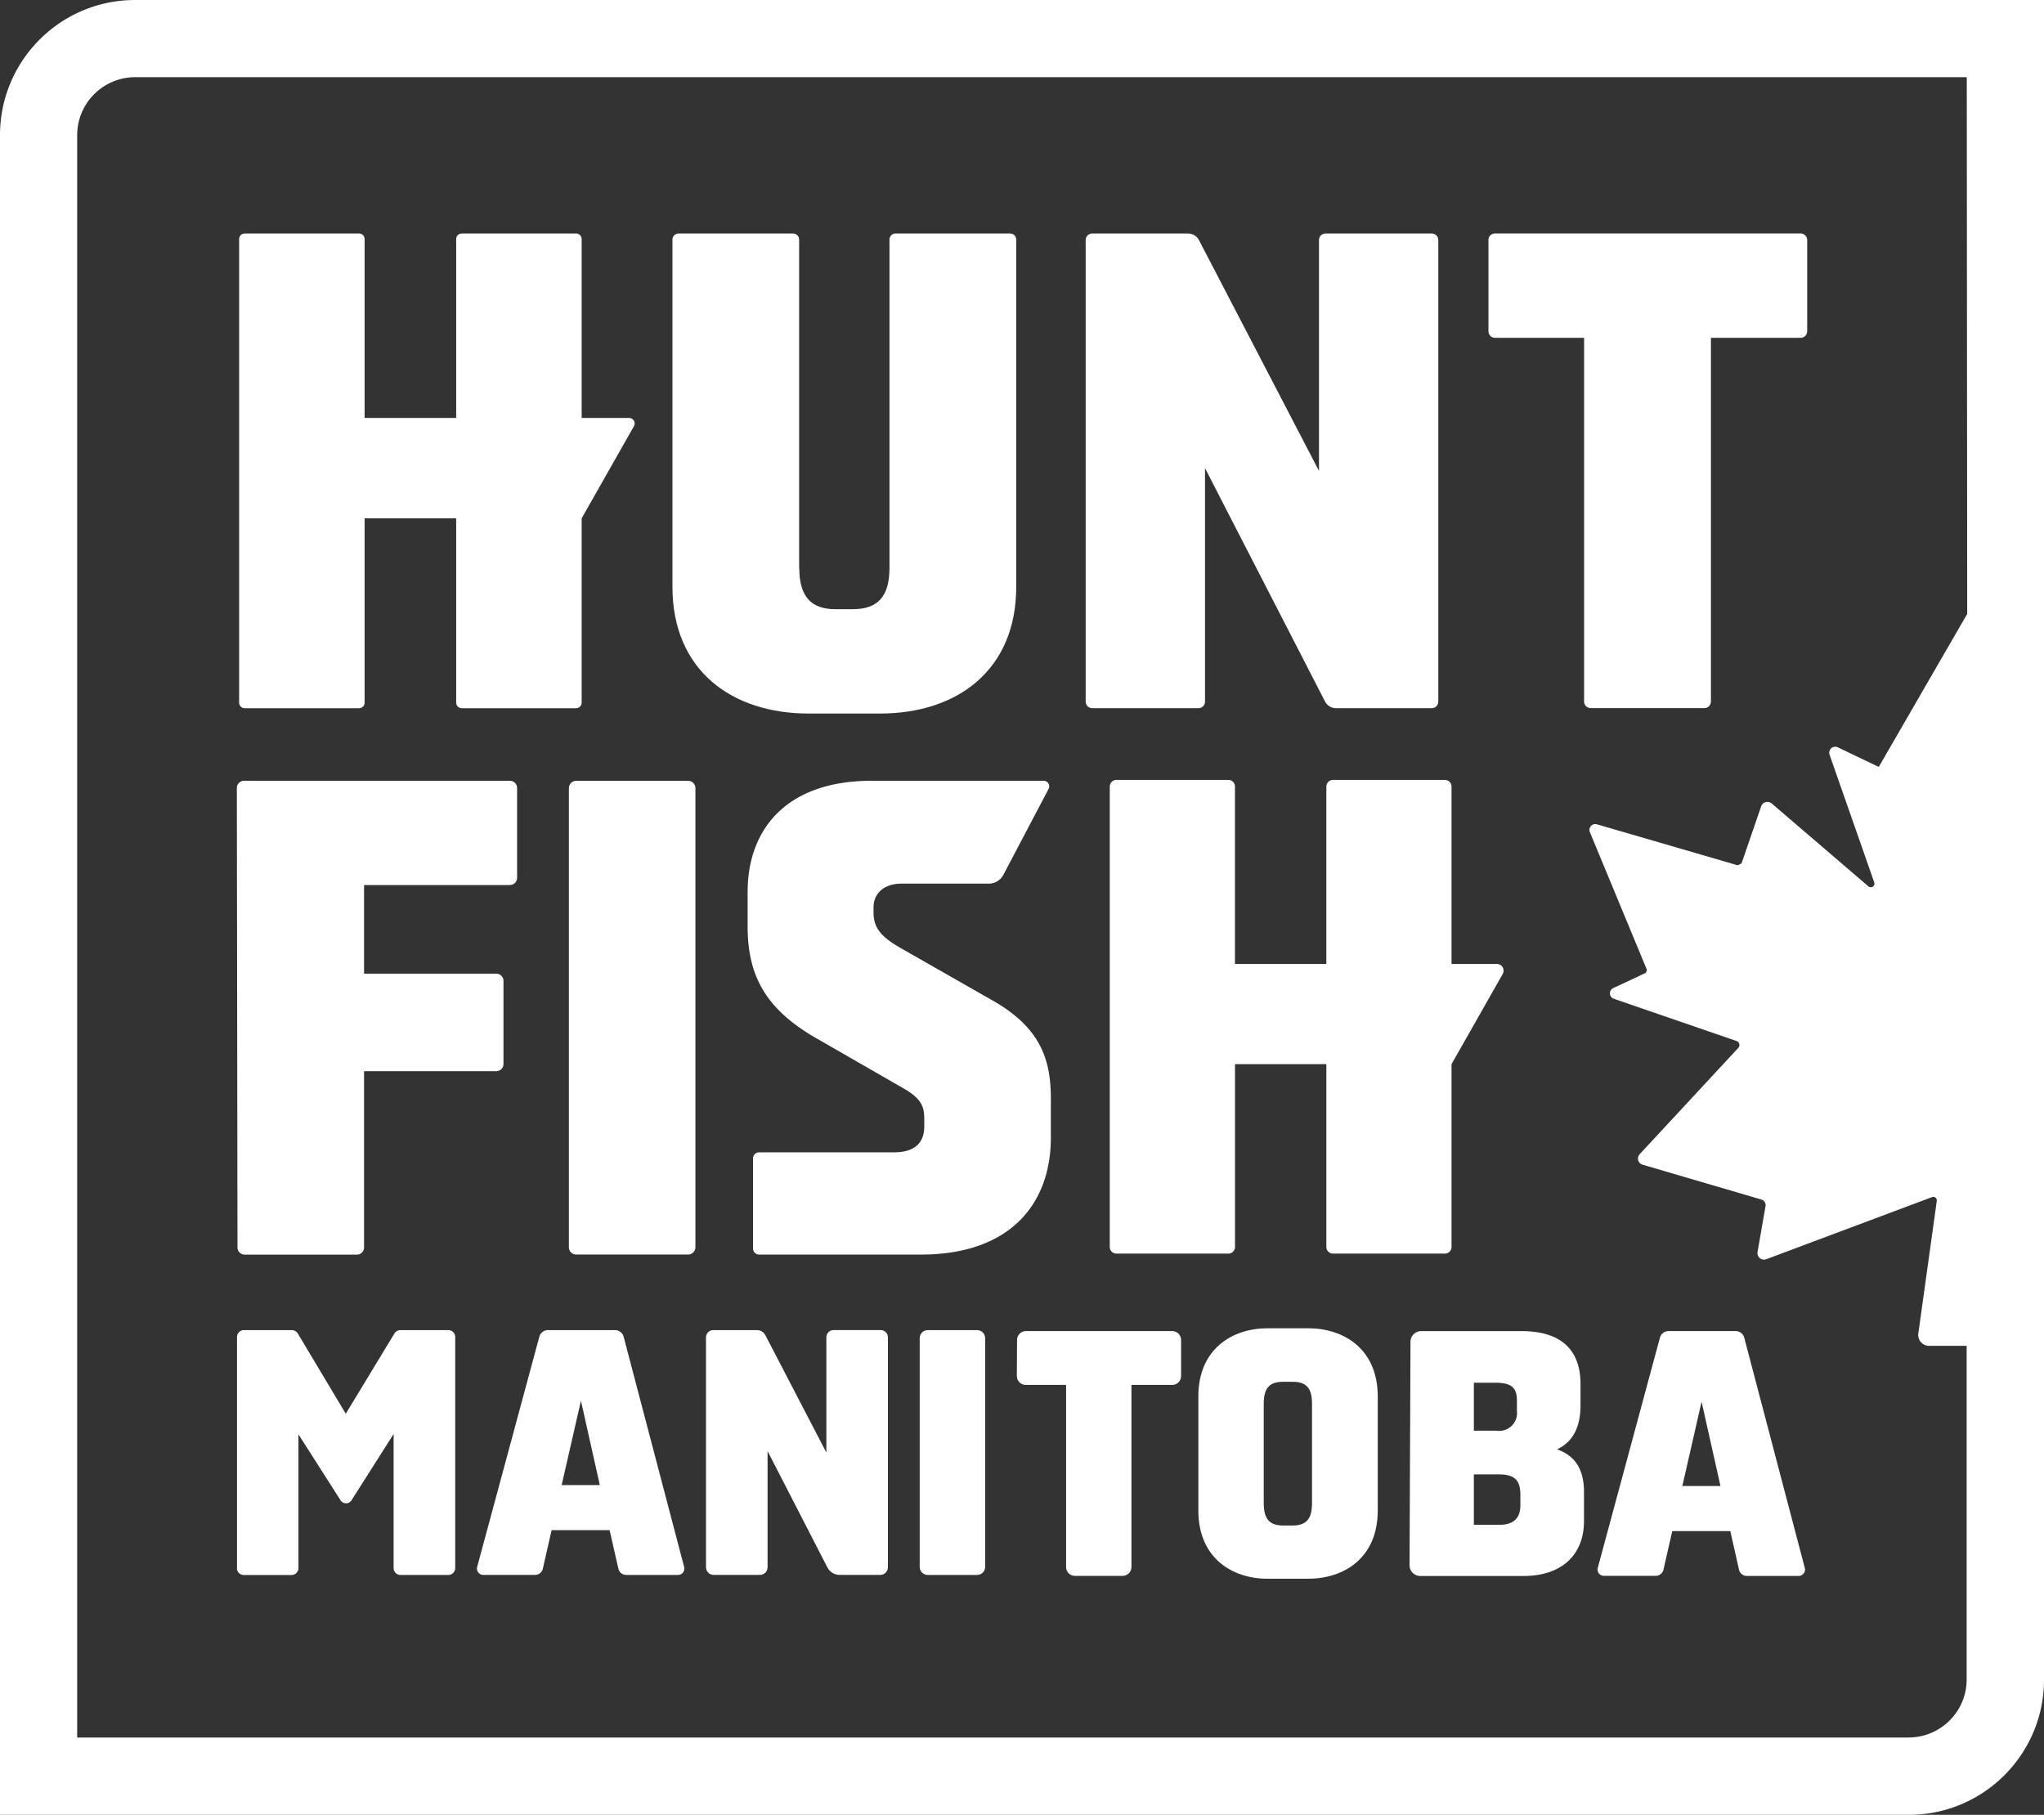
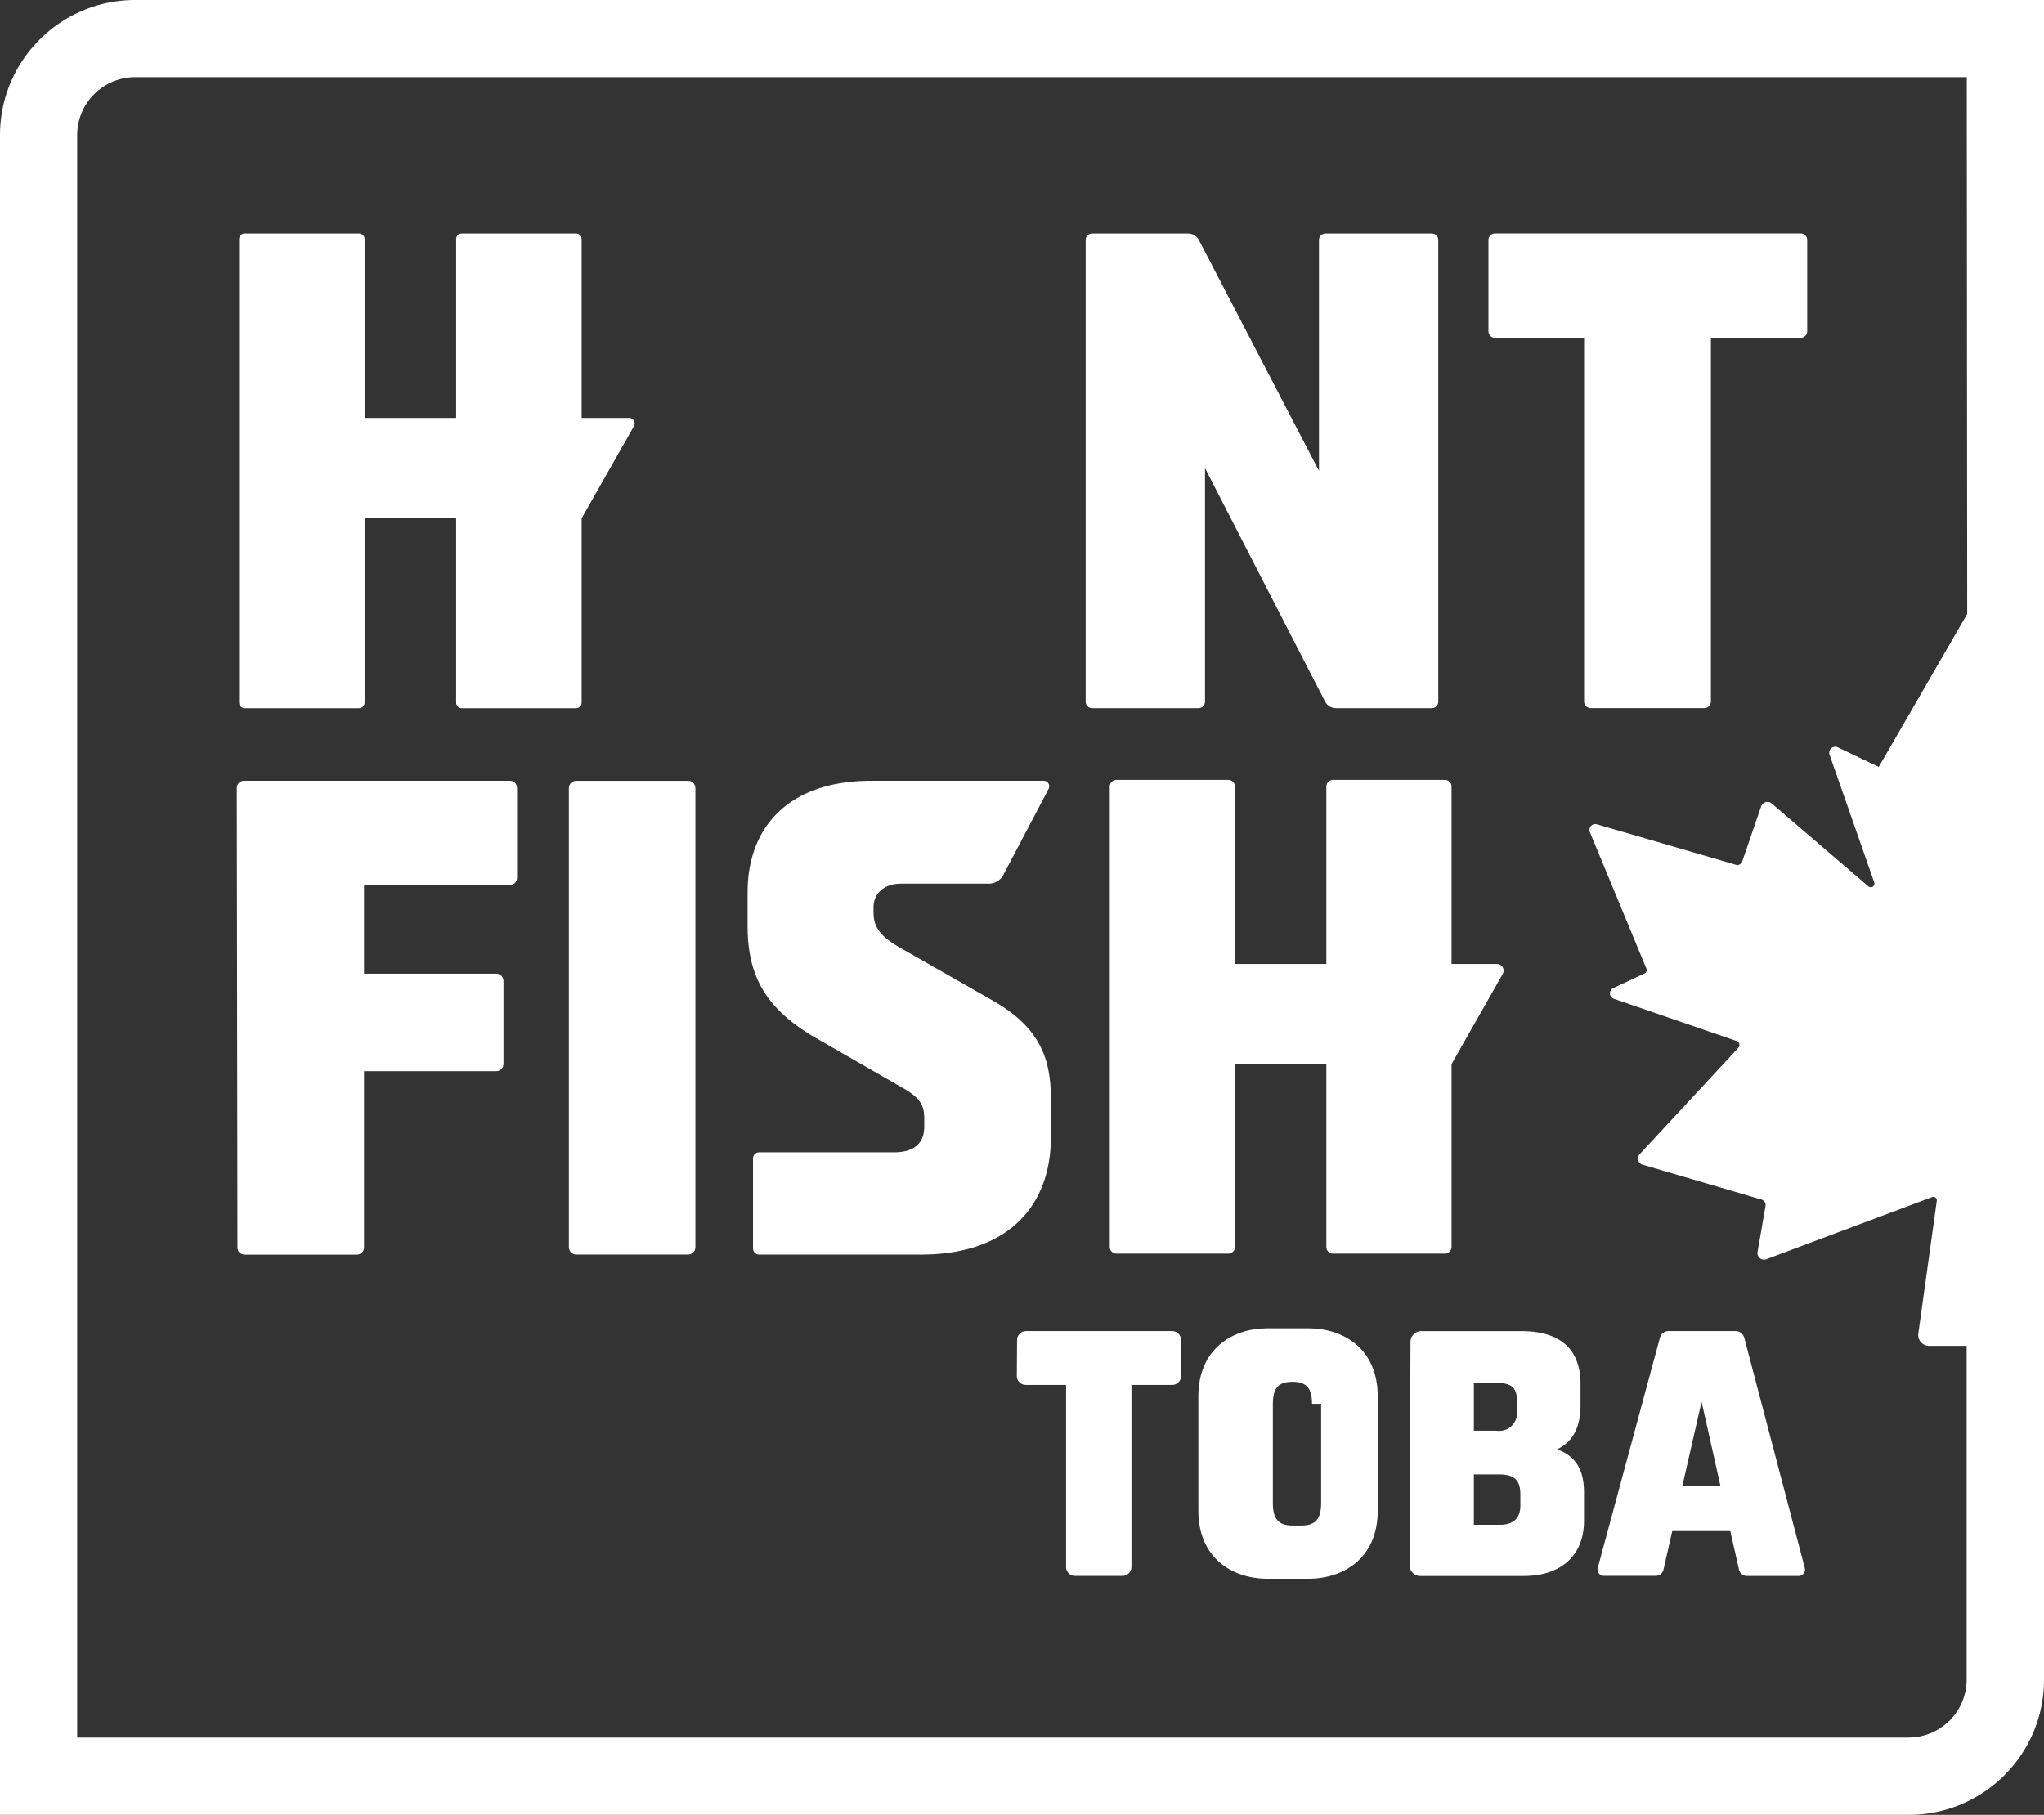
<svg xmlns="http://www.w3.org/2000/svg" id="Layer_1" viewBox="13.73 13.38 475.1 421.85">
  <rect x="13.73" y="13.38" width="475.1" height="421.85" fill="#333333" stroke="none" />
  <defs>
    <style>.cls-1{fill:#fff}</style>
  </defs>
  <g id="Group_3458">
    <path id="Path_6532" class="cls-1" d="M45.15 13.38c-17.35 0-31.42 14.07-31.42 31.42v390.43h443.68c17.35 0 31.42-14.07 31.42-31.42V13.38H45.15zM457.4 417.27H31.67V44.8c0-7.44 6.04-13.47 13.48-13.48h425.73l.1 124.76-20.56 35.57-9.5-4.55a1.39 1.39 0 00-1.87.65c-.16.34-.18.72-.06 1.07l10.37 29.64c.17.44-.04.93-.48 1.1-.3.12-.65.05-.89-.17l-22.43-19.23c-.65-.56-1.63-.49-2.19.16-.13.15-.23.32-.29.51l-4.55 13.24c-.34.18-.54.27-.88.45l-32.73-9.53a1.362 1.362 0 00-1.64 1.83l13.27 32.03c-.1.26-.15.4-.26.66l-7.58 3.54a1.35 1.35 0 00-.65 1.79c.15.33.44.58.78.7l28.53 9.82a.979.979 0 01.4 1.6l-22.91 24.7c-.56.59-.54 1.53.05 2.1.18.17.39.29.62.35l27.62 8.1c.66.2 1.07.86.95 1.54l-1.85 10.64a1.521 1.521 0 002.02 1.69l38.57-14.45c.42-.15.88.07 1.03.49.04.11.05.22.05.33l-4.32 31.04c-.1 1.4.95 2.62 2.35 2.72h8.9v77.56c0 7.44-6.04 13.47-13.48 13.48" />
    <path id="Path_6533" class="cls-1" d="M68.93 303.34l-.15-106.81c0-.91.74-1.66 1.65-1.66h61.83c.91 0 1.66.74 1.66 1.66v20.91c0 .92-.74 1.66-1.66 1.66H98.35v20.61h30.75c.92 0 1.66.74 1.66 1.66v19.34c0 .91-.74 1.66-1.66 1.66H98.35v40.98c0 .91-.74 1.66-1.66 1.66H70.58c-.91 0-1.66-.74-1.66-1.65" />
    <path id="Path_6534" class="cls-1" d="M145.96 303.3V196.57c0-.94.76-1.69 1.69-1.69h26.03c.94 0 1.69.76 1.69 1.69V303.3c0 .94-.76 1.69-1.69 1.69h-26.03c-.94 0-1.69-.76-1.69-1.69" />
    <path id="Path_6535" class="cls-1" d="M187.51 220.67c0-14.47 8.97-25.8 28.79-25.8h40.02c.71 0 1.29.58 1.29 1.29 0 .21-.05.42-.15.6l-10.51 19.97a3.835 3.835 0 01-3.4 2.05h-20.33c-4.09 0-6.45 2.36-6.45 5.5v1.1c0 3.14 1.1 5.35 5.98 8.18l21.24 12.12c11.65 6.45 14 14 14 23.13v8.97c0 15.42-9.44 27.22-30.21 27.22h-37.6c-.78 0-1.42-.64-1.42-1.42v-20.92c0-.78.64-1.42 1.42-1.42h31.3c5.19 0 7.08-2.52 7.08-5.98v-1.73c0-2.68-.47-4.56-4.4-6.92l-19.98-11.49c-12.11-6.76-16.68-14.47-16.68-26.43v-8.02z" />
    <path id="Path_6536" class="cls-1" d="M271.68 303.23V196.21c0-.86.69-1.55 1.55-1.55h26c.86 0 1.55.69 1.55 1.55v41.24h21.24v-41.24c0-.86.69-1.55 1.55-1.55h26c.86 0 1.55.69 1.55 1.55v41.24h10.55c.86 0 1.55.7 1.55 1.55 0 .27-.07.53-.2.77l-11.9 20.96v42.5c0 .86-.69 1.55-1.55 1.55h-26c-.86 0-1.55-.69-1.55-1.55v-42.5h-21.23v42.5c0 .86-.69 1.55-1.55 1.55h-26.01c-.86 0-1.55-.69-1.55-1.55" />
    <path id="Path_6537" class="cls-1" d="M69.31 176.71V68.94c0-.71.58-1.29 1.29-1.29h26.59c.71 0 1.29.58 1.29 1.29v41.59h21.28V68.94c0-.71.58-1.29 1.29-1.29h26.59c.71 0 1.29.58 1.29 1.29v41.59h11.03c.71 0 1.29.57 1.29 1.28 0 .22-.06.44-.17.64l-12.15 21.41v42.85c0 .71-.58 1.29-1.29 1.29h-26.59c-.71 0-1.29-.58-1.29-1.29v-42.85H98.48v42.85c0 .71-.58 1.29-1.29 1.29H70.6c-.71 0-1.29-.58-1.29-1.29" />
-     <path id="Path_6538" class="cls-1" d="M199.51 145.36c0 6.62 2.68 9.62 8.36 9.62h4.1c5.83 0 8.51-2.99 8.51-9.62V69.07c0-.79.64-1.42 1.42-1.42h26.62c.79 0 1.42.64 1.42 1.42v80.7c0 19.39-13.71 29.47-31.68 29.47h-16.55c-17.97 0-31.68-10.09-31.68-29.47v-80.7c0-.79.64-1.42 1.42-1.42h26.61c.79 0 1.42.64 1.42 1.42v76.29z" />
    <path id="Path_6539" class="cls-1" d="M266.08 176.49V69.16c0-.83.67-1.5 1.5-1.5h22.31c1.06 0 2.03.59 2.52 1.53l27.9 53.65V69.16c0-.83.67-1.5 1.5-1.5h24.73c.83 0 1.5.67 1.5 1.5v107.33c0 .83-.67 1.5-1.5 1.5h-22.29c-1.06 0-2.04-.59-2.53-1.54l-27.9-54.25v54.29c0 .83-.67 1.5-1.51 1.5h-24.73c-.83 0-1.5-.67-1.5-1.5" />
    <path id="Path_6540" class="cls-1" d="M359.7 69.18v21.21c0 .84.68 1.52 1.52 1.52h20.71v84.54c0 .85.69 1.53 1.53 1.53h26.42c.85 0 1.53-.68 1.53-1.53V91.91h20.85c.85 0 1.53-.68 1.53-1.53V69.17c0-.85-.69-1.53-1.53-1.53h-71.04c-.85 0-1.53.69-1.53 1.53" />
-     <path id="Path_6541" class="cls-1" d="M68.82 377.86v-53.69c0-.89.72-1.61 1.6-1.61h11.1c.59 0 1.14.31 1.45.82L94.1 342l11.29-18.63c.31-.5.85-.81 1.44-.81h11.1c.89 0 1.61.72 1.61 1.61v53.69c0 .89-.72 1.61-1.61 1.61h-11.1c-.89 0-1.61-.72-1.61-1.61v-31.15l-9.79 15.41a1.506 1.506 0 01-2.54 0l-9.79-15.33v31.08c0 .89-.72 1.61-1.61 1.61H70.4c-.89 0-1.61-.72-1.61-1.6" />
-     <path id="Path_6542" class="cls-1" d="M144.29 358.58h8.86l-4.39-19.6-4.48 19.6zm11.14 10.48h-13.49l-2.03 8.94c-.19.85-.95 1.46-1.83 1.46h-12.01a1.477 1.477 0 01-1.43-1.86l14.45-53.5c.24-.91 1.07-1.55 2.01-1.54h15.58c.94 0 1.77.64 2.01 1.55l14.06 53.5c.21.79-.26 1.6-1.06 1.81-.12.03-.25.05-.38.05h-12.02c-.88 0-1.63-.61-1.83-1.46l-2.03-8.94z" />
    <path id="Path_6543" class="cls-1" d="M404.77 358.8h8.86l-4.39-19.6-4.47 19.6zm11.14 10.48h-13.49l-2.03 8.94c-.19.85-.95 1.46-1.83 1.46h-12.02a1.477 1.477 0 01-1.43-1.86l14.45-53.5c.24-.91 1.07-1.54 2.01-1.54h15.58c.94 0 1.77.64 2.01 1.55l14.07 53.51c.21.79-.26 1.6-1.06 1.81-.12.03-.25.05-.38.05h-12.02c-.88 0-1.64-.61-1.83-1.46l-2.02-8.95z" />
-     <path id="Path_6544" class="cls-1" d="M177.83 377.7v-53.47c0-.92.75-1.67 1.67-1.67h10.2c.8 0 1.54.44 1.91 1.15l14.2 27.31v-26.8c0-.92.74-1.67 1.66-1.67h10.97c.92 0 1.67.75 1.67 1.67v53.47c0 .98-.79 1.77-1.77 1.77h-9.45c-1.2 0-2.29-.67-2.84-1.73l-13.91-27.05v27.01c0 .98-.8 1.77-1.77 1.77h-10.76c-.98 0-1.77-.79-1.77-1.77" />
-     <path id="Path_6545" class="cls-1" d="M227.5 377.61v-53.19c0-1.03.84-1.86 1.87-1.86h11.48c1.03 0 1.86.83 1.86 1.86v53.19c0 1.03-.83 1.86-1.86 1.86h-11.48c-1.03 0-1.86-.83-1.87-1.86" />
    <path id="Path_6546" class="cls-1" d="M261.53 377.62V335.3h-9.38c-1.14 0-2.07-.92-2.07-2.07v-.02l.05-8.37c0-1.14.94-2.06 2.07-2.06h33.99c1.14 0 2.07.92 2.07 2.07v8.38c0 1.14-.93 2.07-2.07 2.07h-9.47v42.32c0 1.15-.93 2.07-2.08 2.07h-11.05c-1.15 0-2.07-.93-2.07-2.07" />
-     <path id="Path_6547" class="cls-1" d="M318.69 339.69c0-3.66-1.3-5.12-4.55-5.12h-2.12c-3.25 0-4.55 1.46-4.55 5.12v23.09c0 3.66 1.3 5.2 4.55 5.2h2.12c3.25 0 4.55-1.55 4.55-5.2v-23.09zm15.28 24.8c0 11.06-7.88 15.86-16.18 15.86h-9.43c-8.22 0-16.09-4.8-16.09-15.86v-26.5c0-11.06 7.88-15.86 16.09-15.86h9.43c8.29 0 16.18 4.8 16.18 15.86v26.5z" />
+     <path id="Path_6547" class="cls-1" d="M318.69 339.69c0-3.66-1.3-5.12-4.55-5.12c-3.25 0-4.55 1.46-4.55 5.12v23.09c0 3.66 1.3 5.2 4.55 5.2h2.12c3.25 0 4.55-1.55 4.55-5.2v-23.09zm15.28 24.8c0 11.06-7.88 15.86-16.18 15.86h-9.43c-8.22 0-16.09-4.8-16.09-15.86v-26.5c0-11.06 7.88-15.86 16.09-15.86h9.43c8.29 0 16.18 4.8 16.18 15.86v26.5z" />
    <path id="Path_6548" class="cls-1" d="M356.31 356.11v11.7h6.01c3.18 0 4.8-1.54 4.8-4.47v-2.44c0-3.01-.89-4.8-4.96-4.8h-5.85zm0-21.3v11.13h5.29a4.133 4.133 0 004.72-4.56v-2.36c0-2.84-.97-4.23-4.96-4.23h-5.05zm-14.73-9.53c0-1.38 1.12-2.49 2.5-2.49h23.28c9.6 0 13.74 4.72 13.74 12.28v4.96c0 5.12-1.79 8.53-5.45 10.24 4.31 1.55 6.26 4.72 6.26 10v6.67c0 7.56-4.87 12.77-14.06 12.77h-23.99a2.5 2.5 0 01-2.5-2.5v-.02l.22-51.91z" />
  </g>
</svg>